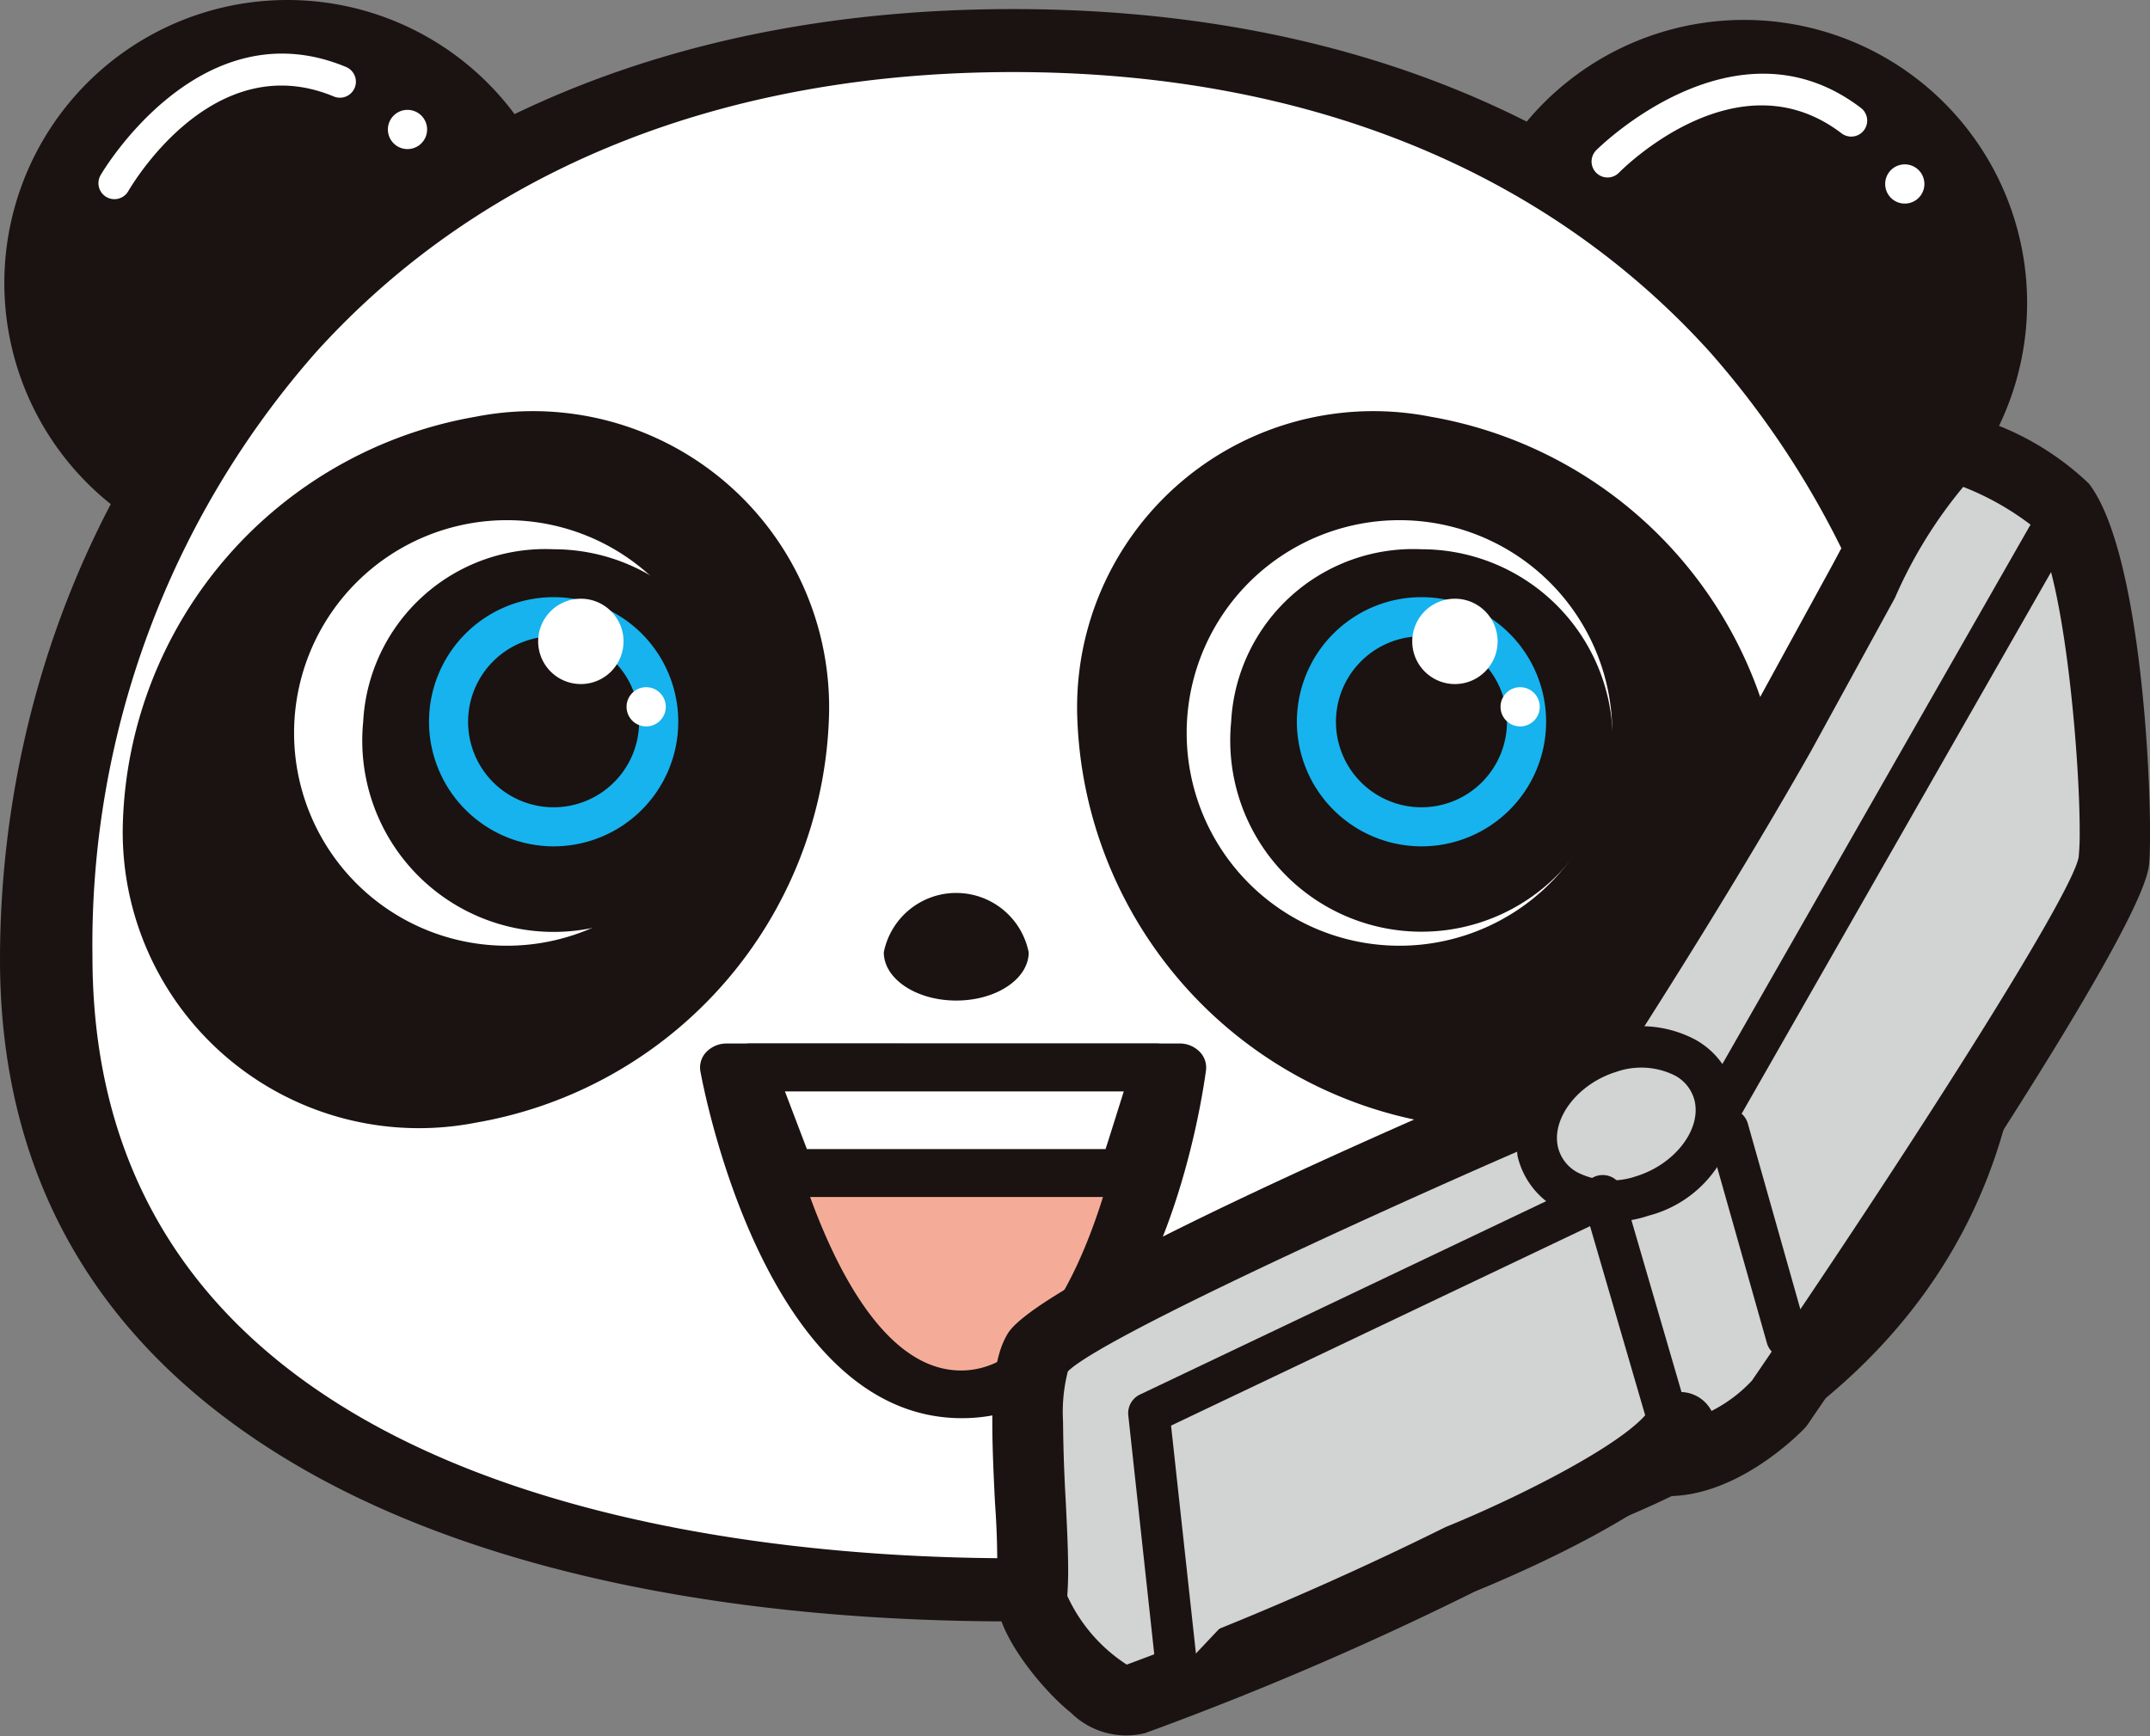
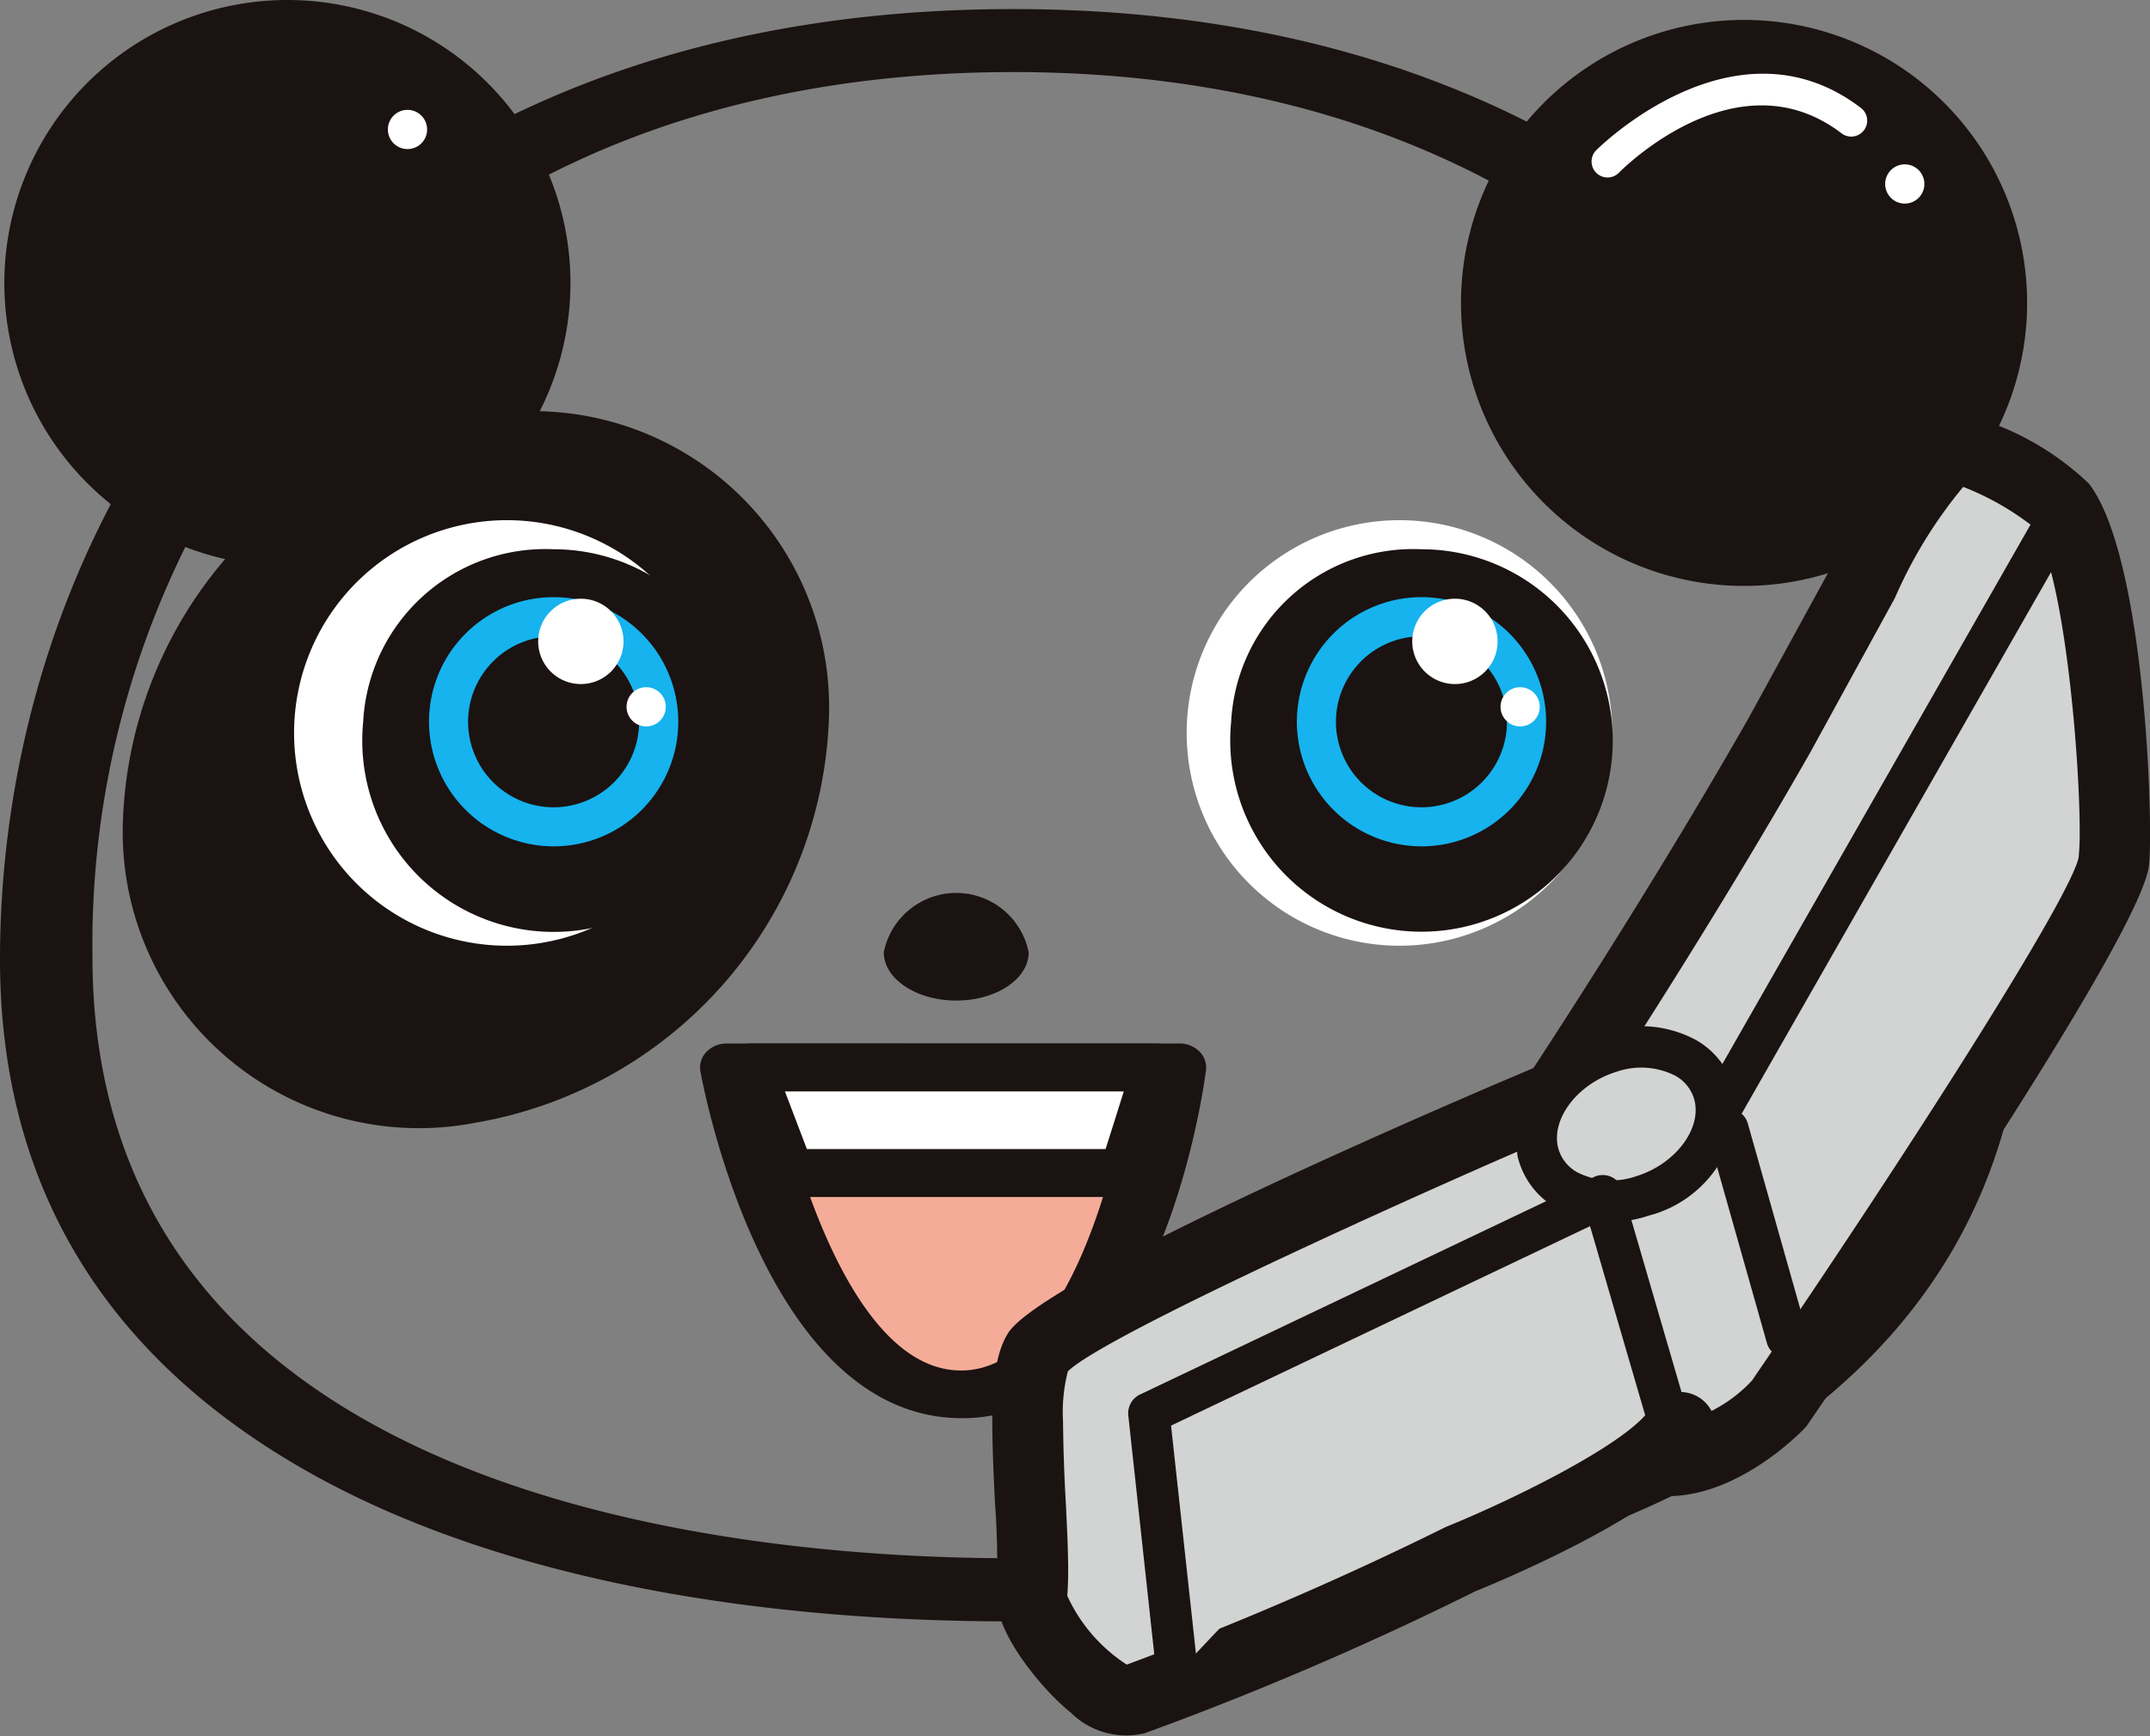
<svg xmlns="http://www.w3.org/2000/svg" height="49.143" width="60.849">
  <rect width="100%" height="100%" fill="#808080" stroke="none" />
  <path d="m16.145 8.011a8.011 8.011 0 1 1 -8.01-8.011 8.01 8.01 0 0 1 8.01 8.011z" fill="#1a1311" />
  <path d="m57.371 8.574a8.011 8.011 0 1 1 -8.01-8.01 8.011 8.011 0 0 1 8.01 8.01z" fill="#1a1311" />
-   <path d="m55.402 27.157c0 12.765-11.967 18.062-26.732 18.062s-26.731-5.3-26.731-18.062 8.4-26.224 26.731-26.224 26.732 13.461 26.732 26.224z" fill="#fff" />
  <path d="m0 27.157c0 6.287 2.871 11.131 8.533 14.4 4.922 2.84 11.886 4.341 20.138 4.341s15.217-1.5 20.139-4.341c5.662-3.267 8.533-8.111 8.533-14.4 0-12.956-8.972-26.9-28.672-26.9s-28.671 13.944-28.671 26.9zm2.617-.081a25.361 25.361 0 0 1 6.321-17.1c4.689-5.192 11.512-7.936 19.732-7.936s15.044 2.744 19.733 7.936a25.358 25.358 0 0 1 6.321 17.1c0 15.375-18.22 17.034-26.054 17.034s-26.053-1.662-26.053-17.034z" fill="#1a1311" />
  <path d="m23.462 20.279a12.045 12.045 0 0 1 -9.992 11.5 8.384 8.384 0 0 1 -9.993-8.484 12.045 12.045 0 0 1 9.993-11.5 8.383 8.383 0 0 1 9.992 8.484z" fill="#1a1311" />
  <path d="m20.369 20.748a6.023 6.023 0 1 1 -6.024-6.023 6.023 6.023 0 0 1 6.024 6.023z" fill="#fff" />
  <path d="m19.874 20.432a4.2 4.2 0 1 1 -4.205-4.2 4.2 4.2 0 0 1 4.205 4.2z" fill="#16b3ee" />
  <path d="m10.279 20.431a5.416 5.416 0 1 0 5.389-4.883 5.16 5.16 0 0 0 -5.389 4.883zm1.863 0a3.527 3.527 0 1 1 3.526 3.527 3.531 3.531 0 0 1 -3.526-3.527z" fill="#1a1311" />
  <path d="m18.088 20.432a2.42 2.42 0 1 1 -2.421-2.42 2.419 2.419 0 0 1 2.421 2.42z" fill="#1a1311" />
-   <path d="m30.488 20.279a12.046 12.046 0 0 0 9.993 11.5 8.384 8.384 0 0 0 9.992-8.484 12.045 12.045 0 0 0 -9.992-11.5 8.384 8.384 0 0 0 -9.993 8.484z" fill="#1a1311" />
  <path d="m33.585 20.748a6.023 6.023 0 1 0 6.023-6.023 6.022 6.022 0 0 0 -6.023 6.023z" fill="#fff" />
  <path d="m36.021 20.432a4.2 4.2 0 1 0 4.205-4.2 4.205 4.205 0 0 0 -4.205 4.2z" fill="#16b3ee" />
  <path d="m34.844 20.431a5.413 5.413 0 1 0 5.387-4.883 5.159 5.159 0 0 0 -5.387 4.883zm1.86 0a3.527 3.527 0 1 1 3.527 3.527 3.531 3.531 0 0 1 -3.527-3.527z" fill="#1a1311" />
  <path d="m37.81 20.432a2.42 2.42 0 1 0 2.42-2.42 2.42 2.42 0 0 0 -2.42 2.42z" fill="#1a1311" />
  <g fill="#fff">
    <path d="m39.969 18.157a1.208 1.208 0 1 0 1.208-1.209 1.209 1.209 0 0 0 -1.208 1.209z" />
    <path d="m43.578 20.007a.555.555 0 1 1 -.555-.554.555.555 0 0 1 .555.554z" />
    <path d="m12.088 3.664a.555.555 0 1 1 -.555-.554.555.555 0 0 1 .555.554z" />
-     <path d="m15.231 18.157a1.208 1.208 0 1 0 1.208-1.209 1.208 1.208 0 0 0 -1.208 1.209z" />
+     <path d="m15.231 18.157a1.208 1.208 0 1 0 1.208-1.209 1.208 1.208 0 0 0 -1.208 1.209" />
    <path d="m18.843 20.007a.555.555 0 1 1 -.556-.554.555.555 0 0 1 .556.554z" />
  </g>
  <path d="m29.114 26.956c0 .755-.919 1.367-2.05 1.367s-2.051-.612-2.051-1.367a2.091 2.091 0 0 1 4.1 0z" fill="#1a1311" />
  <path d="m21.23 30.217h11.5s-1.029 8.932-5.528 8.932-5.972-8.932-5.972-8.932z" fill="#f4ac99" />
  <path d="m20.568 29.539a.793.793 0 0 0 -.577.24.631.631 0 0 0 -.168.551c.072.378 1.812 9.815 7.4 9.815 5.619 0 6.858-9.47 6.909-9.849a.634.634 0 0 0 -.186-.53.794.794 0 0 0 -.564-.228zm11.369 1.356c-.445 2.585-1.859 7.9-4.739 7.9s-4.557-5.293-5.144-7.9z" fill="#1a1311" />
  <path d="m22.368 33.206h9.42l.943-2.989h-11.5z" fill="#fff" />
  <path d="m21.23 29.539a.678.678 0 0 0 -.634.92l1.139 2.987a.677.677 0 0 0 .633.438h9.42a.678.678 0 0 0 .647-.474l.943-2.988a.677.677 0 0 0 -.647-.882zm10.575 1.356c-.214.679-.376 1.2-.515 1.632h-8.454l-.621-1.632z" fill="#1a1311" />
-   <path d="m2.846 4.961a.452.452 0 0 0 .785.449c.1-.168 2.4-4.1 5.815-2.679a.452.452 0 0 0 .348-.835c-4.148-1.729-6.924 3.017-6.948 3.065z" fill="#fff" />
  <path d="m54.446 5.348a.555.555 0 1 1 -.4-.678.555.555 0 0 1 .4.678z" fill="#fff" />
  <path d="m45.174 4.255a.452.452 0 0 0 .645.634c.136-.138 3.366-3.355 6.3-1.115a.452.452 0 1 0 .548-.719c-3.57-2.725-7.453 1.16-7.493 1.2z" fill="#fff" />
  <path d="m45.313 40.318c-1.04-1.395-2.362-6.212-1.313-9.181 0 0 3.4-5.117 6.369-10.339 3.588-6.309 4.021-8.187 5.366-8a7.581 7.581 0 0 1 2.592 1.5c1.264 1.653 1.652 8.719 1.5 10.086-.2 1.817-9.477 15.358-9.477 15.358s-3.082 3.2-5.037.576z" fill="#d2d3d3" />
  <path d="m51.864 15.986-2.363 4.319c-2.919 5.13-6.3 10.229-6.332 10.28a.993.993 0 0 0 -.11.22 8.845 8.845 0 0 0 -.442 2.923 14.3 14.3 0 0 0 1.9 7.189 3.316 3.316 0 0 0 2.479 1.428c2.052.129 3.878-1.706 4.079-1.915a.97.97 0 0 0 .1-.128c2.83-4.133 9.436-13.947 9.646-15.811.127-1.13-.1-8.721-1.7-10.8a7.959 7.959 0 0 0 -3.251-1.88c-1.655-.232-2.343 1.062-4.006 4.175zm-.627 5.308 2.392-4.367a13.064 13.064 0 0 1 1.934-3.145 7.878 7.878 0 0 1 1.971 1.121c.858 1.122 1.325 6.394 1.325 8.617a7.165 7.165 0 0 1 -.029.746c-.214 1.126-4.859 8.4-9.247 14.816a4.087 4.087 0 0 1 -2.472 1.265 1.3 1.3 0 0 1 -1-.627 12.364 12.364 0 0 1 -1.5-5.987 6.986 6.986 0 0 1 .311-2.179c.539-.816 3.616-5.516 6.315-10.26z" fill="#1a1311" />
  <path d="m43.783 31.155c-.338.133-13.637 5.861-14.407 7.111-.635 1.03-.017 5.154-.173 6.937-.058.67 1.87 3.24 2.888 2.9a92.35 92.35 0 0 0 9.23-3.968s5.195-2.1 6.22-3.72" fill="#d2d3d3" />
  <path d="m43.416 30.228c-.135.054-13.842 5.811-14.891 7.517-.523.847-.486 2.384-.364 4.814a23.023 23.023 0 0 1 .047 2.561c-.092 1.059 1.3 2.726 2.1 3.362a2.226 2.226 0 0 0 2.1.578 91.367 91.367 0 0 0 9.33-4.007c.978-.4 5.522-2.313 6.651-4.1a1 1 0 1 0 -1.69-1.069c-.588.928-3.716 2.5-5.75 3.328a.834.834 0 0 0 -.068.031 93.367 93.367 0 0 1 -8.992 3.878 4.6 4.6 0 0 1 -1.683-1.947c.015-.216.025-.444.025-.7 0-.6-.035-1.3-.071-2.02a46.216 46.216 0 0 1 -.074-2.217 4.64 4.64 0 0 1 .136-1.416c1.151-1.146 12.355-6.1 13.932-6.737a1 1 0 0 0 .628-.93.987.987 0 0 0 -.071-.368 1 1 0 0 0 -1.295-.558z" fill="#1a1311" />
  <path d="m33.318 47.365-.8-7.36 14.105-6.716" fill="#d2d3d3" />
  <path d="m46.368 32.76-14.105 6.716a.585.585 0 0 0 -.33.592l.8 7.36a.586.586 0 0 0 1.168-.063.593.593 0 0 0 0-.064l-.758-6.946 13.73-6.537a.586.586 0 1 0 -.5-1.057z" fill="#1a1311" />
-   <path d="m48.82 31.172 9.13-15.985" fill="#d2d3d3" />
  <path d="m57.441 14.897-9.13 15.985a.586.586 0 1 0 1.017.581l9.13-15.985a.585.585 0 1 0 -1.017-.58z" fill="#1a1311" />
  <path d="m48.529 31.04a2.643 2.643 0 0 1 -2.05 2.813c-1.384.429-2.711-.135-2.964-1.259a2.643 2.643 0 0 1 2.05-2.814c1.389-.429 2.716.135 2.964 1.26z" fill="#d2d3d3" />
  <path d="m45.397 29.222a3.191 3.191 0 0 0 -2.448 3.5 2.276 2.276 0 0 0 1.106 1.477 3.281 3.281 0 0 0 2.6.214 3.342 3.342 0 0 0 2.5-2.983 2.357 2.357 0 0 0 -.057-.517 2.28 2.28 0 0 0 -1.106-1.477 3.276 3.276 0 0 0 -2.595-.214zm-.755 3.964a1.112 1.112 0 0 1 -.55-.72c-.183-.818.573-1.792 1.652-2.125a2.136 2.136 0 0 1 1.669.109 1.113 1.113 0 0 1 .55.72c.183.818-.572 1.791-1.652 2.125a2.14 2.14 0 0 1 -1.669-.109z" fill="#1a1311" />
  <path d="m45.362 33.851 1.984 6.811" fill="#d2d3d3" />
  <path d="m45.198 33.285a.586.586 0 0 0 -.4.726l1.985 6.811a.586.586 0 0 0 1.124-.328l-1.984-6.81a.586.586 0 0 0 -.725-.399z" fill="#1a1311" />
  <path d="m48.899 31.969 1.662 5.872" fill="#d2d3d3" />
  <path d="m48.739 31.402a.586.586 0 0 0 -.4.723l1.662 5.872a.586.586 0 1 0 1.127-.319l-1.661-5.872a.586.586 0 0 0 -.728-.404z" fill="#1a1311" />
</svg>